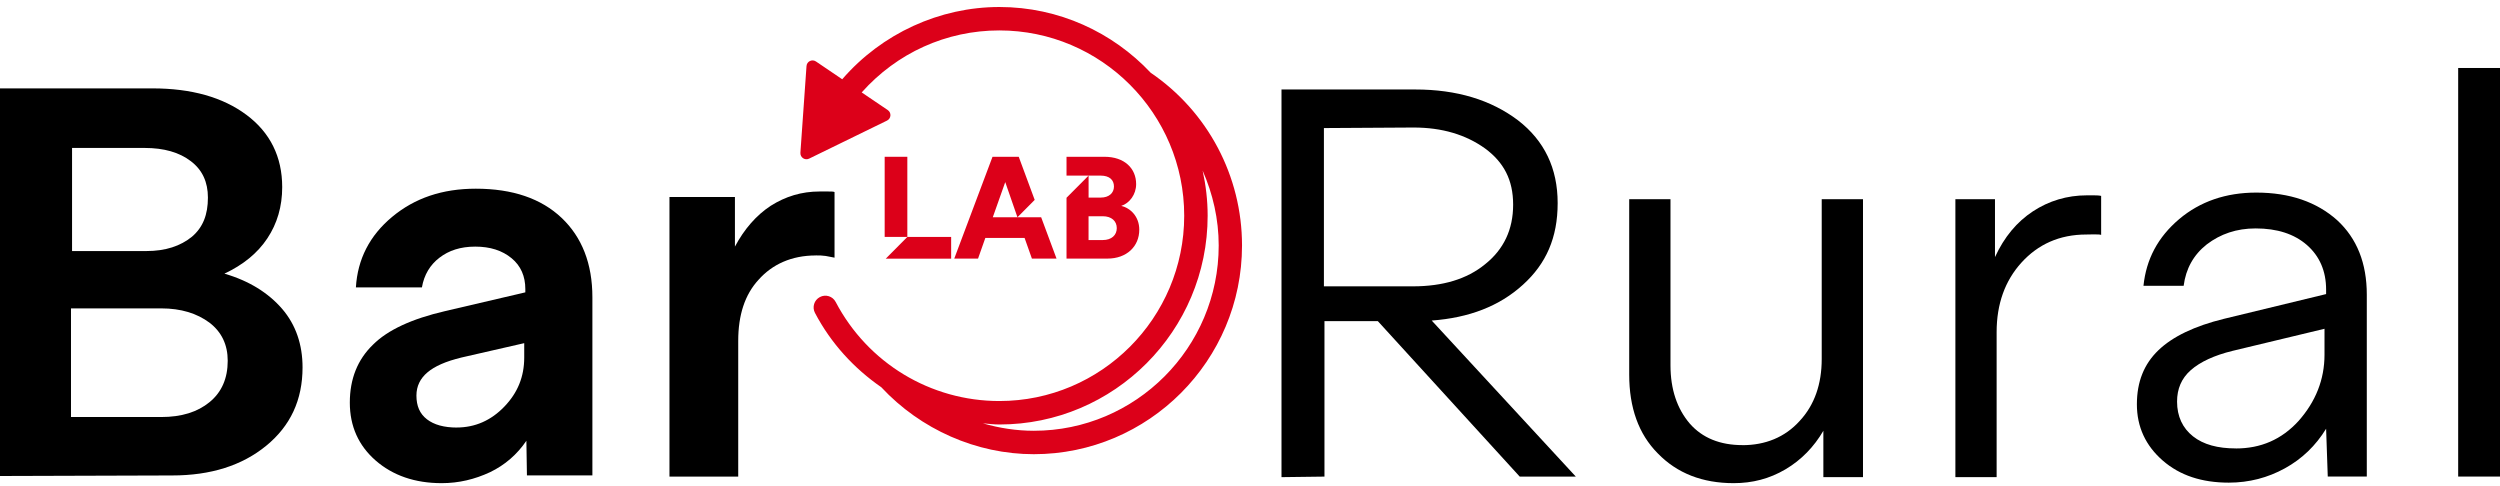
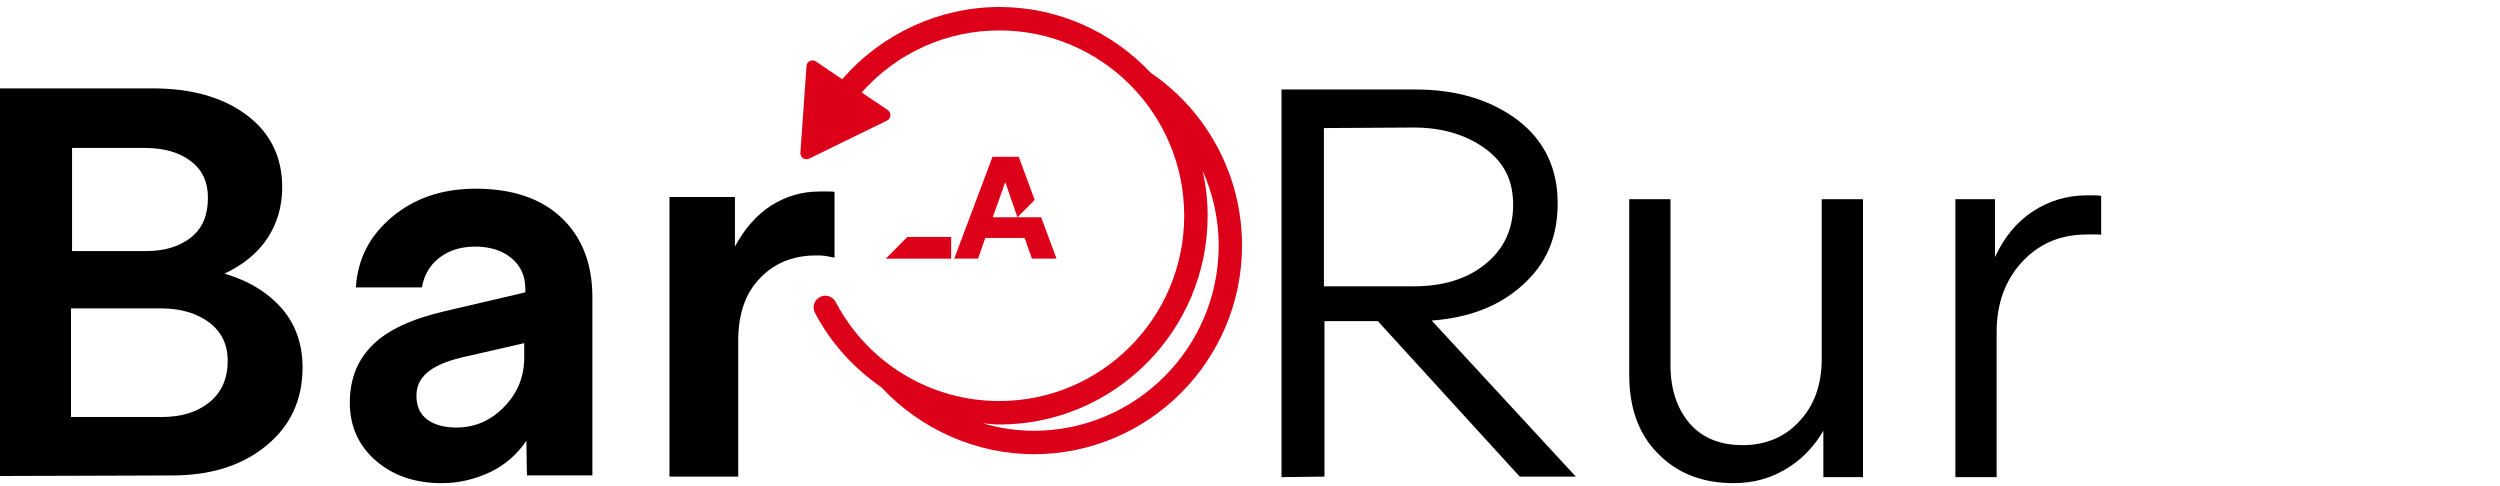
<svg xmlns="http://www.w3.org/2000/svg" width="252" height="49" viewBox="0 0 252 49" fill="none">
  <g clip-path="url(#clip0_18_11123)">
    <path d="M0 47.981V8.909H15.359C19.295 8.909 22.456 9.8 24.842 11.578C27.229 13.357 28.446 15.804 28.446 18.862C28.446 20.807 27.944 22.53 26.948 24.027C25.953 25.528 24.506 26.696 22.622 27.584C25.119 28.308 27.059 29.532 28.446 31.14C29.829 32.752 30.497 34.752 30.497 37.034C30.497 40.313 29.28 42.927 26.838 44.928C24.396 46.928 21.239 47.926 17.355 47.926L0 47.981ZM21.124 32.53C19.852 31.584 18.244 31.085 16.248 31.085H7.156V42.036H16.248C18.303 42.036 19.907 41.533 21.124 40.535C22.345 39.537 22.954 38.143 22.954 36.364C22.954 34.752 22.345 33.473 21.124 32.53ZM20.958 19.916C20.958 18.359 20.405 17.135 19.239 16.248C18.078 15.357 16.525 14.913 14.581 14.913H7.263V25.306H14.751C16.691 25.306 18.188 24.803 19.35 23.86C20.46 22.914 20.958 21.639 20.958 19.916Z" fill="black" />
    <path d="M53.063 44.425C52.119 45.815 50.898 46.872 49.404 47.593C47.851 48.318 46.243 48.702 44.524 48.702C41.806 48.702 39.593 47.922 37.87 46.425C36.151 44.924 35.262 42.979 35.262 40.587C35.262 38.194 36.041 36.25 37.593 34.748C39.087 33.251 41.529 32.135 44.856 31.362L52.953 29.469V29.136C52.953 27.861 52.506 26.799 51.566 26.027C50.621 25.247 49.404 24.859 47.907 24.859C46.409 24.859 45.243 25.251 44.303 25.972C43.359 26.692 42.75 27.691 42.529 28.97H35.875C36.041 26.134 37.258 23.746 39.534 21.856C41.806 19.967 44.58 19.02 47.962 19.02C51.68 19.02 54.561 20.019 56.612 21.963C58.662 23.908 59.713 26.578 59.713 29.968V47.918H53.115L53.059 44.417L53.063 44.425ZM46.022 43.094C47.907 43.094 49.515 42.369 50.846 40.979C52.178 39.593 52.842 37.98 52.842 36.036V34.59L46.524 36.036C44.916 36.424 43.805 36.927 43.086 37.537C42.363 38.147 41.976 38.923 41.976 39.87C41.976 40.923 42.312 41.704 43.031 42.262C43.75 42.816 44.749 43.098 46.077 43.098H46.022V43.094Z" fill="black" />
    <path d="M82.232 25.75C79.79 25.75 77.85 26.641 76.463 28.198C75.08 29.699 74.413 31.754 74.413 34.368V48.041H67.482V19.86H74.081V24.859C75.025 23.08 76.246 21.694 77.684 20.747C79.182 19.801 80.79 19.302 82.62 19.302H83.453C83.789 19.302 84.01 19.302 84.121 19.357V25.972L83.232 25.801C82.841 25.746 82.62 25.746 82.236 25.746L82.232 25.75Z" fill="black" />
    <path d="M129.175 48.092V9.02H142.653C146.865 9.02 150.303 10.077 153.022 12.133C155.681 14.188 157.012 16.969 157.012 20.47C157.012 23.971 155.847 26.585 153.519 28.696C151.137 30.867 148.086 32.031 144.317 32.312L158.842 48.041H153.188L138.884 32.368H133.506V48.041L129.179 48.096L129.175 48.092ZM133.45 12.913V28.863H142.432C145.423 28.863 147.865 28.138 149.695 26.637C151.579 25.136 152.524 23.136 152.524 20.632C152.524 18.129 151.579 16.355 149.695 14.965C147.754 13.574 145.368 12.854 142.487 12.854L133.45 12.909V12.913Z" fill="black" />
    <path d="M175.647 44.872C177.919 44.872 179.915 44.092 181.412 42.425C182.91 40.812 183.629 38.701 183.629 36.198V20.082H187.79V48.092H183.795V43.423C182.855 45.035 181.578 46.365 179.97 47.312C178.362 48.259 176.643 48.702 174.758 48.702C171.601 48.702 169.048 47.704 167.108 45.704C165.168 43.755 164.224 41.09 164.224 37.755V20.078H168.385V36.808C168.385 39.252 169.052 41.201 170.329 42.698C171.601 44.144 173.375 44.868 175.651 44.868L175.647 44.872Z" fill="black" />
    <path d="M210.301 23.639C207.586 23.639 205.425 24.637 203.757 26.475C202.098 28.308 201.26 30.645 201.26 33.477V48.092H197.103V20.082H201.094V25.916C202.039 23.861 203.315 22.36 204.919 21.302C206.527 20.248 208.357 19.69 210.352 19.69H211.02C211.241 19.69 211.518 19.69 211.795 19.745C211.795 19.745 211.795 23.69 211.795 23.694C211.795 23.583 210.416 23.639 210.297 23.639H210.301Z" fill="black" />
-     <path d="M234.48 43.205C233.424 44.928 232.038 46.258 230.319 47.205C228.6 48.152 226.715 48.651 224.66 48.651C221.946 48.651 219.729 47.926 218.006 46.425C216.287 44.928 215.398 43.038 215.398 40.757C215.398 38.476 216.121 36.697 217.56 35.311C219.002 33.921 221.223 32.863 224.158 32.142L234.472 29.643V29.196C234.472 27.306 233.804 25.805 232.531 24.692C231.255 23.583 229.536 23.025 227.375 23.025C225.435 23.025 223.827 23.583 222.44 24.637C221.108 25.69 220.334 27.084 220.112 28.807H216.062C216.339 26.138 217.5 23.916 219.666 22.082C221.776 20.304 224.38 19.413 227.43 19.413C230.813 19.413 233.527 20.359 235.582 22.193C237.577 24.027 238.573 26.53 238.573 29.699V48.037H234.638L234.472 43.201L234.48 43.205ZM225.383 45.205C227.877 45.205 229.983 44.314 231.702 42.424C233.421 40.48 234.31 38.254 234.31 35.755V33.141L225.048 35.366C223.218 35.81 221.78 36.475 220.831 37.311C219.887 38.147 219.448 39.2 219.448 40.48C219.448 41.977 220.006 43.149 221.053 43.981C222.108 44.817 223.55 45.201 225.379 45.201L225.383 45.205Z" fill="black" />
-     <path d="M252 6.853V48.037H247.784V6.853H252Z" fill="black" />
-     <path d="M91.459 15.804H89.175V23.88H91.459V15.804Z" fill="#DC0019" />
    <path d="M89.286 26.071H95.876V23.884H91.459L89.286 26.071Z" fill="#DC0019" />
    <path d="M102.558 21.9H100.073L101.329 18.355L102.558 21.9L104.297 20.149L102.689 15.804H100.045L96.189 26.066H98.587L99.322 23.983H103.278L104.016 26.066H106.498L104.949 21.9H102.558Z" fill="#DC0019" />
-     <path d="M113.022 20.755C113.859 20.478 114.523 19.61 114.523 18.557C114.523 16.98 113.354 15.804 111.33 15.804H107.505V17.701H110.943C111.836 17.701 112.287 18.137 112.287 18.802C112.287 19.468 111.765 19.915 110.971 19.915H109.73V17.701L107.505 19.935V26.066H111.635C113.567 26.066 114.839 24.839 114.839 23.155C114.839 21.825 113.946 20.969 113.022 20.755ZM111.157 24.201H109.726V21.797H111.157C112.05 21.797 112.571 22.288 112.571 22.997C112.571 23.706 112.038 24.197 111.157 24.197V24.201Z" fill="#DC0019" />
    <path d="M115.981 7.324C112.152 3.261 106.743 0.706 100.737 0.706C94.731 0.706 88.894 3.364 84.896 7.99L82.248 6.196C81.857 5.93 81.328 6.192 81.296 6.659L80.68 15.396C80.648 15.868 81.134 16.196 81.557 15.991L89.412 12.156C89.835 11.95 89.878 11.36 89.487 11.095L86.859 9.317C90.396 5.344 95.379 3.067 100.733 3.067C111.006 3.067 119.368 11.444 119.368 21.745C119.368 32.047 111.01 40.424 100.733 40.424C93.794 40.424 87.472 36.598 84.236 30.439C83.936 29.861 83.224 29.635 82.643 29.944C82.066 30.249 81.845 30.962 82.149 31.54C83.766 34.618 86.093 37.137 88.835 39.034C88.815 39.014 88.851 39.054 88.835 39.034C92.79 43.28 98.409 45.783 104.206 45.783C115.78 45.783 125.196 36.345 125.196 24.744C125.196 17.757 121.75 11.249 115.977 7.324H115.981ZM104.21 43.422C102.46 43.422 100.737 43.153 99.077 42.674C99.63 42.717 100.18 42.789 100.741 42.789C112.314 42.789 121.731 33.35 121.731 21.745C121.731 20.185 121.549 18.664 121.225 17.198C122.26 19.543 122.845 22.098 122.845 24.744C122.845 35.042 114.488 43.422 104.21 43.422Z" fill="#DC0019" />
  </g>
  <defs>
    <clipPath id="clip0_18_11123">
      <rect width="252" height="48" fill="white" transform="translate(0 0.706)" />
    </clipPath>
  </defs>
</svg>